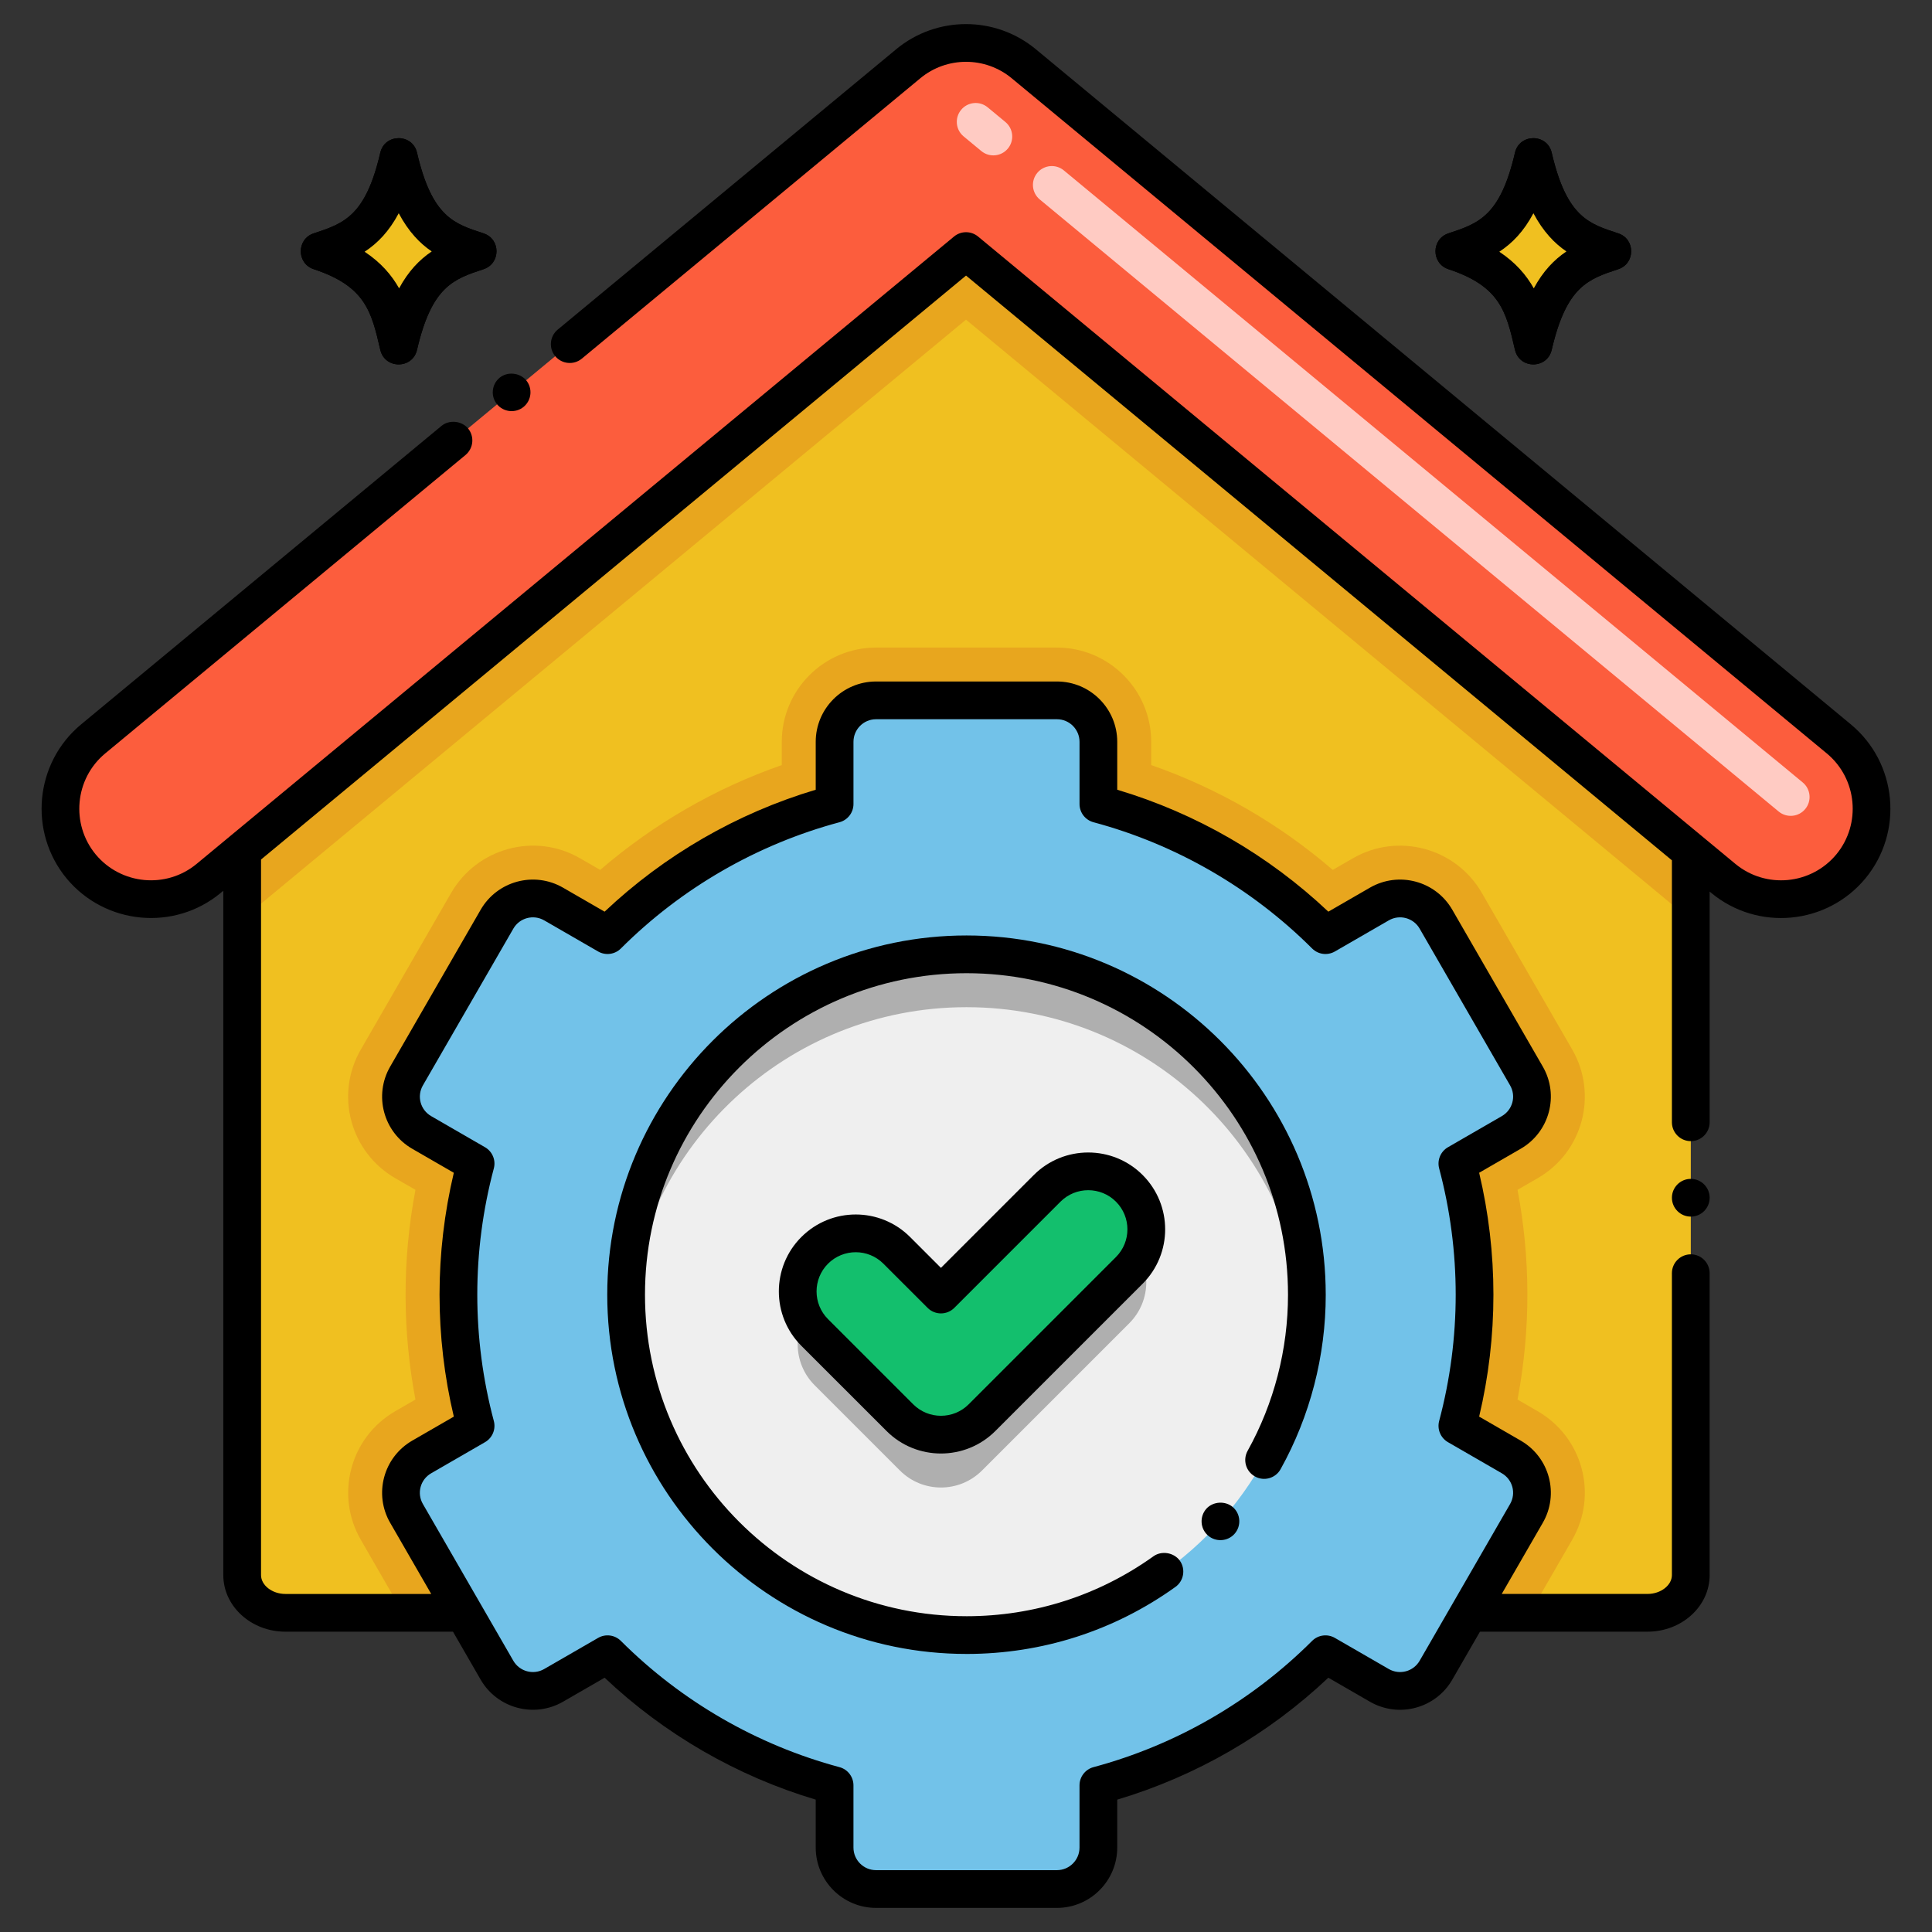
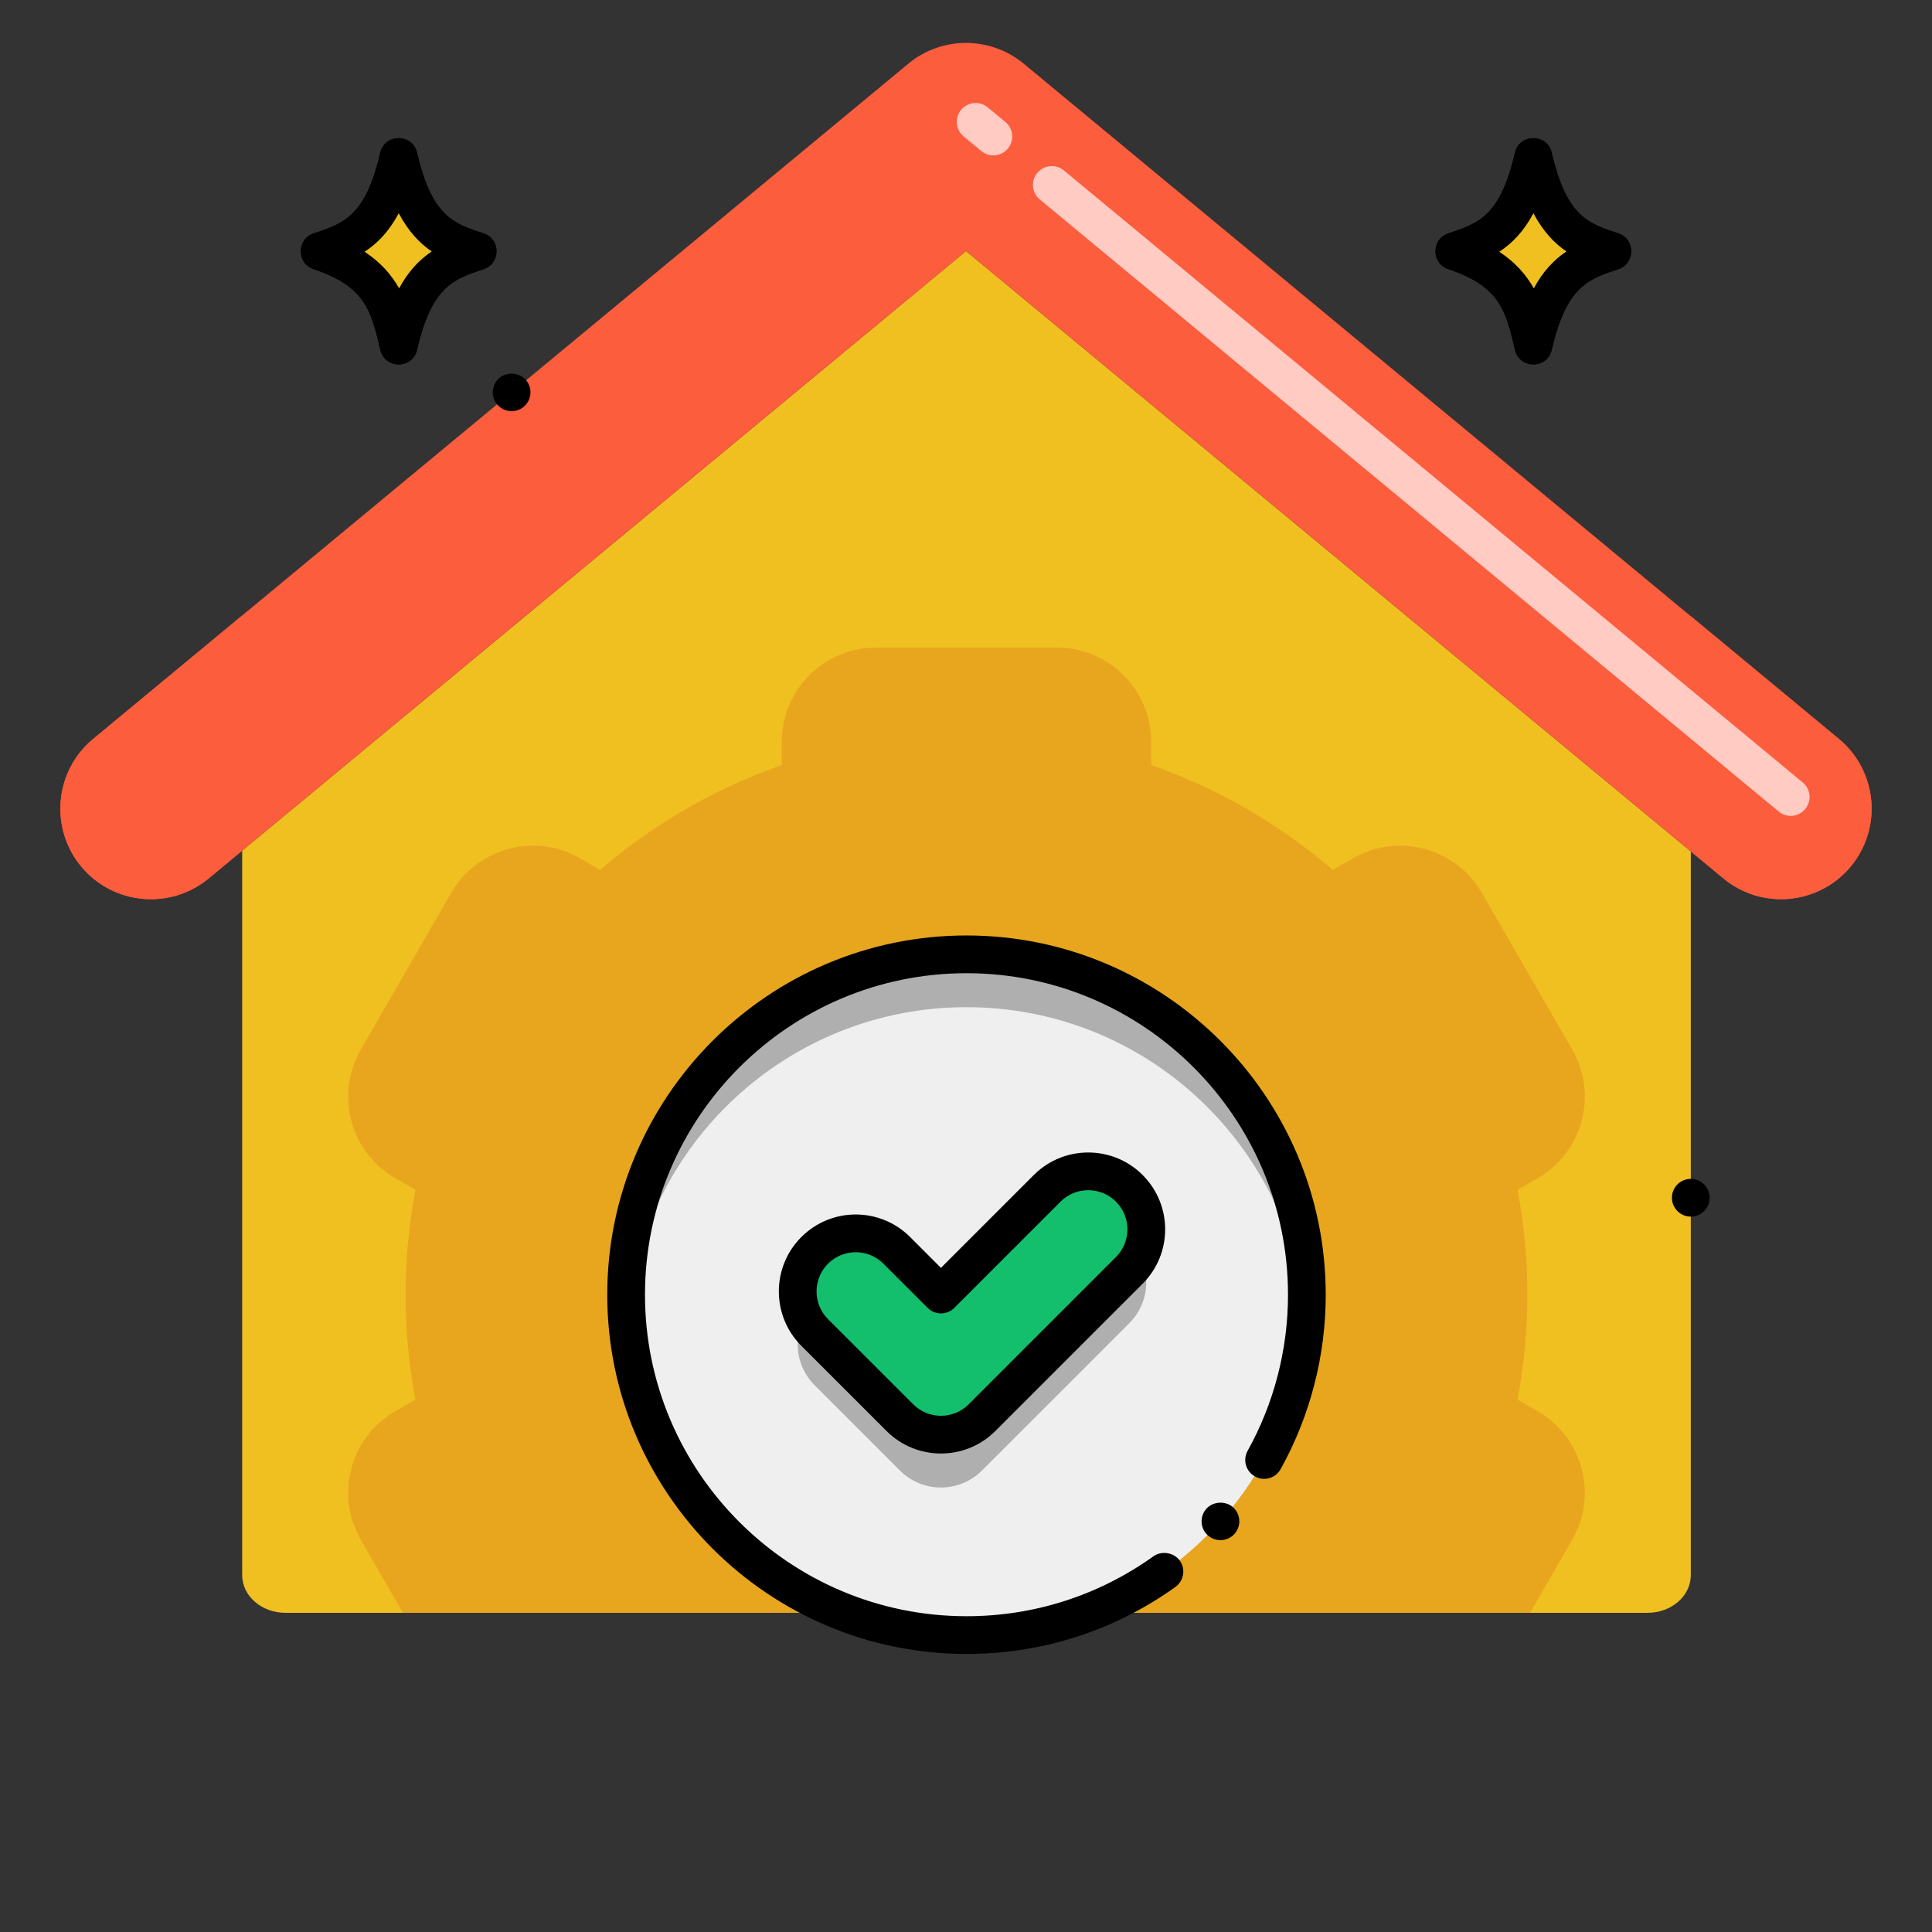
<svg xmlns="http://www.w3.org/2000/svg" height="512" viewBox="0 0 256 256" width="512">
  <rect x="0" y="0" width="256" height="256" fill="#333333" stroke="none" />
  <g id="Icons">
    <g>
      <path d="m224.04 112.817v95.89c0 2.76-2.56 5-5.73 5h-180.49c-3.17 0-5.73-2.24-5.73-5v-95.99c19.23-15.93 94.63-78.38 95.91-79.45 7.81 6.47 76.81 63.63 96.04 79.55z" fill="#f0c020" />
-       <path d="m224.04 112.817v9.09c-.06-.04-.11-.09-.16-.13-7.42-6.14-76.27-63.17-95.88-79.42-13.71 11.36-95.74 79.31-95.87 79.42-.01.01-.03.02-.04.03v-9.09c19.23-15.93 94.63-78.38 95.91-79.45 7.81 6.47 76.81 63.63 96.04 79.55z" fill="#e8a61e" />
      <path d="m208.3 204.067-5.56 9.64h-149.35l-5.57-9.66c-3.41-5.85-1.52-13.56 4.58-17.07l2.65-1.53c-1.68-8.84-1.81-18.27 0-27.79l-2.66-1.53c-5.97-3.44-8.06-11.09-4.56-17.09l11.96-20.74c3.4-5.87 11.02-8.07 17.07-4.57l2.67 1.54c7.08-6.1 15.25-10.82 24.06-13.89v-3.08c0-6.89 5.6-12.49 12.49-12.49h23.97c6.89 0 12.49 5.6 12.49 12.49v3.08c8.81 3.07 16.98 7.79 24.06 13.89l2.67-1.54c5.97-3.45 13.62-1.39 17.07 4.57l11.98 20.76c3.41 5.88 1.49 13.58-4.59 17.07l-2.65 1.53c1.68 8.85 1.8 18.29 0 27.79l2.66 1.54c5.98 3.44 8.05 11.09 4.56 17.08z" fill="#e8a61e" />
-       <path d="m200.241 193.048-7.13-4.118c1.477-5.544 2.276-11.366 2.276-17.376 0-6.009-.798-11.831-2.276-17.375l7.129-4.118c2.637-1.516 3.538-4.879 2.011-7.505l-11.977-20.757c-1.516-2.626-4.879-3.527-7.505-2.011l-7.141 4.122c-8.214-8.201-18.54-14.279-30.087-17.375v-8.24c0-3.033-2.461-5.494-5.494-5.494h-23.965c-3.033 0-5.494 2.461-5.494 5.494v8.24c-11.547 3.096-21.873 9.175-30.087 17.375l-7.141-4.122c-2.626-1.516-5.989-.615-7.505 2.011l-11.977 20.757c-1.527 2.626-.626 5.989 2.011 7.505l7.13 4.118c-1.477 5.544-2.276 11.365-2.276 17.375s.798 11.831 2.276 17.376l-7.13 4.118c-2.637 1.516-3.538 4.879-2.011 7.505l5.505 9.538 6.472 11.219c1.516 2.626 4.879 3.527 7.505 2.011l7.142-4.123c8.214 8.2 18.54 14.278 30.086 17.374v8.241c0 3.033 2.461 5.494 5.494 5.494h23.965c3.033 0 5.494-2.461 5.494-5.494v-8.241c11.546-3.096 21.872-9.174 30.086-17.374l7.142 4.123c2.626 1.516 5.989.615 7.505-2.011l6.472-11.219 5.505-9.538c1.528-2.626.627-5.989-2.01-7.505z" fill="#72c2e9" />
      <g fill="#fc5d3d">
        <path d="m245.24 114.807c-4.23 5.1-11.79 5.81-16.89 1.58-8.222-6.803-91.715-75.963-100.35-83.12-1.475 1.227-100.239 83.036-100.34 83.12-5.08 4.22-12.65 3.54-16.91-1.58-4.22-5.11-3.51-12.67 1.6-16.9 1.652-1.369 105.188-87.131 108-89.46 4.43-3.68 10.87-3.68 15.31 0 .173.143 107.825 89.315 108 89.46 5.09 4.23 5.81 11.79 1.58 16.9z" />
        <path d="m12.35 97.907c.45-.37 8.37-6.94 19.74-16.35v31.16c-2.81 2.33-4.42 3.66-4.43 3.67-5.08 4.22-12.65 3.54-16.91-1.58-4.22-5.11-3.51-12.67 1.6-16.9z" />
        <path d="m245.24 114.807c-4.23 5.1-11.79 5.81-16.89 1.58-.79-.65-2.27-1.88-4.31-3.57v-31.17c11.6 9.61 19.58 16.22 19.62 16.26 5.09 4.23 5.81 11.79 1.58 16.9z" />
      </g>
      <circle cx="128.065" cy="171.555" fill="#efefef" r="45.101" />
      <path d="m119.242 194.85-11.292-11.291c-3.005-3.004-3.005-7.874-.001-10.878 3.005-3.004 7.875-3.005 10.878 0l5.854 5.852 14.075-14.076c3.005-3.003 7.874-3.003 10.879 0 3.004 3.004 3.004 7.874 0 10.878l-19.515 19.515c-3.005 3.003-7.875 3.004-10.878 0z" fill="#afafaf" />
      <path d="m173.17 171.557c0 1.17-.04 2.33-.13 3.47-1.81-23.26-21.26-41.57-44.97-41.57-23.72 0-43.17 18.31-44.98 41.57-.09-1.14-.13-2.3-.13-3.47 0-24.91 20.2-45.1 45.11-45.1 24.9 0 45.1 20.19 45.1 45.1z" fill="#afafaf" />
      <path d="m119.242 187.85-11.292-11.291c-3.005-3.004-3.005-7.874-.001-10.878 3.005-3.004 7.875-3.005 10.878 0l5.854 5.852 14.075-14.076c3.005-3.003 7.874-3.003 10.879 0 3.004 3.004 3.004 7.874 0 10.878l-19.515 19.515c-3.005 3.003-7.875 3.004-10.878 0z" fill="#13bf6d" />
      <path d="m50.388 46.354c-1.175-5.068-1.952-8.416-8.821-10.686-2.284-.754-2.279-3.995 0-4.748 3.987-1.317 6.868-2.269 8.821-10.686.597-2.566 4.272-2.573 4.871 0 2 8.617 5 9.425 8.821 10.687 2.284.754 2.279 3.994 0 4.747-3.988 1.318-6.869 2.271-8.821 10.686-.597 2.578-4.273 2.578-4.871 0z" />
      <path d="m57.204 33.317c-1.63 1.1-3.09 2.61-4.32 4.89-.99-1.76-2.41-3.42-4.57-4.85 1.72-1.13 3.24-2.69 4.52-5.1 1.3 2.45 2.81 4 4.37 5.06z" fill="#f0c020" />
      <path d="m50.388 46.354c-1.175-5.068-1.952-8.416-8.821-10.686-2.284-.754-2.279-3.995 0-4.748 3.987-1.317 6.868-2.269 8.821-10.686.597-2.566 4.272-2.573 4.871 0 2 8.617 5 9.425 8.821 10.687 2.284.754 2.279 3.994 0 4.747-3.988 1.318-6.869 2.271-8.821 10.686-.597 2.578-4.273 2.578-4.871 0z" />
      <path d="m57.204 33.317c-1.63 1.1-3.09 2.61-4.32 4.89-.99-1.76-2.41-3.42-4.57-4.85 1.72-1.13 3.24-2.69 4.52-5.1 1.3 2.45 2.81 4 4.37 5.06z" fill="#f0c020" />
      <path d="m200.74 46.354c-1.175-5.068-1.952-8.416-8.821-10.686-2.284-.754-2.279-3.995 0-4.748 3.987-1.317 6.868-2.269 8.821-10.686.597-2.566 4.272-2.573 4.871 0 2 8.617 5 9.425 8.821 10.687 2.284.754 2.279 3.994 0 4.747-3.988 1.318-6.869 2.271-8.821 10.686-.598 2.578-4.273 2.578-4.871 0z" />
      <path d="m207.556 33.317c-1.63 1.1-3.09 2.61-4.32 4.89-.99-1.76-2.41-3.42-4.57-4.85 1.72-1.13 3.24-2.69 4.52-5.1 1.3 2.45 2.81 4 4.37 5.06z" fill="#f0c020" />
      <path d="m200.74 46.354c-1.175-5.068-1.952-8.416-8.821-10.686-2.284-.754-2.279-3.995 0-4.748 3.987-1.317 6.868-2.269 8.821-10.686.597-2.566 4.272-2.573 4.871 0 2 8.617 5 9.425 8.821 10.687 2.284.754 2.279 3.994 0 4.747-3.988 1.318-6.869 2.271-8.821 10.686-.598 2.578-4.273 2.578-4.871 0z" />
      <path d="m207.556 33.317c-1.63 1.1-3.09 2.61-4.32 4.89-.99-1.76-2.41-3.42-4.57-4.85 1.72-1.13 3.24-2.69 4.52-5.1 1.3 2.45 2.81 4 4.37 5.06z" fill="#f0c020" />
      <path d="m235.685 107.533c-.315-.261-71.139-58.925-97.911-81.103-1.063-.881-1.211-2.457-.33-3.52s2.457-1.21 3.52-.331c26.772 22.176 97.592 80.839 97.907 81.1 1.064.879 1.214 2.456.334 3.52-.877 1.061-2.453 1.216-3.52.334zm-105.655-87.518-2.337-1.935c-1.064-.875-1.22-2.449-.347-3.515.873-1.067 2.442-1.227 3.512-.355.083.068 2.279 1.887 2.361 1.955 1.063.88 1.211 2.457.331 3.52-.881 1.061-2.454 1.211-3.52.33z" fill="#ffcbc3" />
      <circle cx="224.038" cy="158.707" r="2.5" />
-       <path d="m245.25 95.984-107.999-89.46c-5.361-4.442-13.141-4.442-18.502 0-.004.004-.007.008-.011.012l-44.84 37.141c-1.06.88-1.21 2.46-.33 3.52.893 1.06 2.46 1.202 3.521.33l44.85-37.15c.002-.001.003-.003.005-.005 3.51-2.909 8.607-2.909 12.118.002l107.999 89.459c4.028 3.341 4.593 9.345 1.262 13.379-3.347 4.034-9.348 4.597-13.382 1.251l-100.34-83.12c-.926-.767-2.266-.766-3.189 0l-100.354 83.123c-4.024 3.34-10.027 2.775-13.376-1.249-3.333-4.036-2.771-10.034 1.25-13.376.002-.001.004-.002.005-.004l47.75-39.55c1.076-.906 1.191-2.474.33-3.52-.85-1.02-2.5-1.18-3.52-.33l-47.739 39.54c-.003.003-.007.004-.01.007-6.146 5.098-7.009 14.257-1.916 20.423 5.119 6.15 14.278 7.003 20.417 1.906l.34-.281v90.675c0 4.136 3.692 7.5 8.23 7.5h22.205l3.665 6.352c2.204 3.818 7.104 5.128 10.92 2.926l5.507-3.179c7.936 7.497 17.539 13.043 27.972 16.155v6.351c0 4.408 3.586 7.994 7.993 7.994h23.966c4.408 0 7.994-3.586 7.994-7.994v-6.351c10.433-3.112 20.036-8.658 27.972-16.155l5.506 3.178c3.822 2.206 8.711.903 10.92-2.927l3.665-6.352h22.206c4.538 0 8.229-3.364 8.229-7.5 0-.007-.002-.013-.002-.019v-39.981c0-1.38-1.12-2.5-2.5-2.5s-2.5 1.12-2.5 2.5v40c0 .003.001.005.001.008-.006 1.351-1.481 2.492-3.228 2.492h-19.32l5.423-9.397c2.225-3.824.918-8.716-2.922-10.927l-5.495-3.174c1.256-5.292 1.892-10.717 1.892-16.155s-.636-10.863-1.892-16.154l5.491-3.171c3.839-2.207 5.151-7.102 2.93-10.921l-11.978-20.757c-2.205-3.822-7.09-5.135-10.92-2.926l-5.505 3.178c-7.937-7.499-17.539-13.044-27.973-16.156v-6.35c0-4.408-3.586-7.994-7.994-7.994h-23.966c-4.407 0-7.993 3.586-7.993 7.994v6.35c-10.434 3.112-20.037 8.658-27.974 16.156l-5.505-3.178c-3.822-2.209-8.711-.9-10.92 2.926l-11.972 20.751c-2.226 3.825-.916 8.72 2.922 10.927l5.494 3.173c-1.255 5.292-1.891 10.717-1.891 16.154 0 5.438.636 10.863 1.892 16.155l-5.491 3.171c-3.847 2.212-5.148 7.111-2.93 10.922l5.427 9.405h-19.32c-1.751 0-3.23-1.145-3.23-2.5v-94.816l93.415-77.376 93.533 77.481v34.711c0 1.38 1.12 2.5 2.5 2.5s2.5-1.12 2.5-2.5v-30.569l.211.175c6.143 5.095 15.306 4.258 20.424-1.913 5.086-6.158 4.224-15.317-1.923-20.416zm-188.111 99.229 7.13-4.118c.979-.565 1.457-1.717 1.166-2.809-1.455-5.458-2.192-11.088-2.192-16.732 0-5.643.737-11.272 2.191-16.731.291-1.092-.188-2.243-1.166-2.809l-7.133-4.12c-1.432-.824-1.932-2.642-1.092-4.088l11.977-20.756c.825-1.431 2.657-1.924 4.09-1.096l7.142 4.122c.979.564 2.216.403 3.017-.396 8.028-8.015 18.046-13.8 28.968-16.729 1.093-.293 1.853-1.283 1.853-2.415v-8.24c0-1.651 1.343-2.994 2.993-2.994h23.966c1.651 0 2.994 1.343 2.994 2.994v8.24c0 1.131.76 2.122 1.853 2.415 10.922 2.929 20.938 8.714 28.968 16.729.8.799 2.035.96 3.017.396l7.141-4.122c1.431-.828 3.263-.336 4.09 1.095l11.981 20.764c.83 1.427.344 3.253-1.1 4.083l-7.13 4.118c-.979.565-1.457 1.717-1.166 2.809 1.455 5.458 2.192 11.086 2.192 16.73s-.737 11.273-2.192 16.732c-.291 1.092.188 2.243 1.166 2.809l7.13 4.118c.001 0 .002.001.004.002 1.433.824 1.93 2.646 1.092 4.088l-11.978 20.756c-.828 1.435-2.66 1.92-4.09 1.096l-7.142-4.123c-.981-.565-2.218-.403-3.017.396-8.028 8.015-18.045 13.8-28.967 16.729-1.093.293-1.853 1.283-1.853 2.415v8.241c0 1.651-1.343 2.994-2.994 2.994h-23.966c-1.65 0-2.993-1.343-2.993-2.994v-8.241c0-1.131-.76-2.122-1.853-2.415-10.922-2.929-20.938-8.714-28.967-16.729-.799-.799-2.035-.962-3.017-.396l-7.143 4.123c-1.427.825-3.264.333-4.09-1.095l-11.98-20.765c-.831-1.426-.345-3.25 1.1-4.081z" />
      <path d="m69.387 53.907c1.061-.88 1.21-2.46.33-3.52-.85-1.02-2.5-1.18-3.52-.33-1.061.88-1.21 2.46-.33 3.52.857 1.039 2.44 1.218 3.52.33z" />
      <path d="m128.048 219.155c.006 0 .012.002.019.002 10.011 0 19.58-3.07 27.681-8.88 1.078-.758 1.409-2.32.58-3.49-.78-1.07-2.41-1.35-3.49-.57-7.257 5.188-15.814 7.938-24.76 7.94-.004 0-.008-.001-.012-.001-23.49 0-42.602-19.111-42.602-42.601s19.111-42.601 42.602-42.601 42.601 19.111 42.601 42.601c0 .005.001.01.001.015-.002 7.236-1.852 14.381-5.35 20.667-.67 1.21-.239 2.73.971 3.4 1.191.677 2.731.246 3.399-.97 3.91-7.03 5.98-15.02 5.98-23.11 0-.009-.002-.016-.002-.025-.012-26.237-21.36-47.579-47.6-47.579-26.248 0-47.602 21.354-47.602 47.601-.001 26.243 21.344 47.592 47.584 47.601z" />
      <path d="m159.847 199.917c-.91 1.03-.83 2.61.2 3.53 1.027.916 2.624.82 3.53-.2.916-1.017.838-2.617-.2-3.53-.99-.88-2.639-.79-3.53.2z" />
      <path d="m136.988 155.69-12.308 12.308-4.085-4.084c-3.971-3.975-10.42-3.993-14.415 0-3.973 3.974-3.972 10.44.002 14.413l11.292 11.291c3.972 3.972 10.438 3.973 14.413 0l19.515-19.514c3.984-3.984 3.983-10.43 0-14.414-3.973-3.971-10.438-3.973-14.414 0zm10.879 10.877-19.515 19.514c-2.025 2.025-5.319 2.023-7.343 0l-11.292-11.291c-2.024-2.023-2.024-5.317-.001-7.342 2.03-2.028 5.314-2.031 7.343 0l5.854 5.853c.977.976 2.559.976 3.535 0l14.075-14.075c2.025-2.023 5.32-2.023 7.344 0 2.029 2.027 2.029 5.312 0 7.341z" />
    </g>
  </g>
</svg>